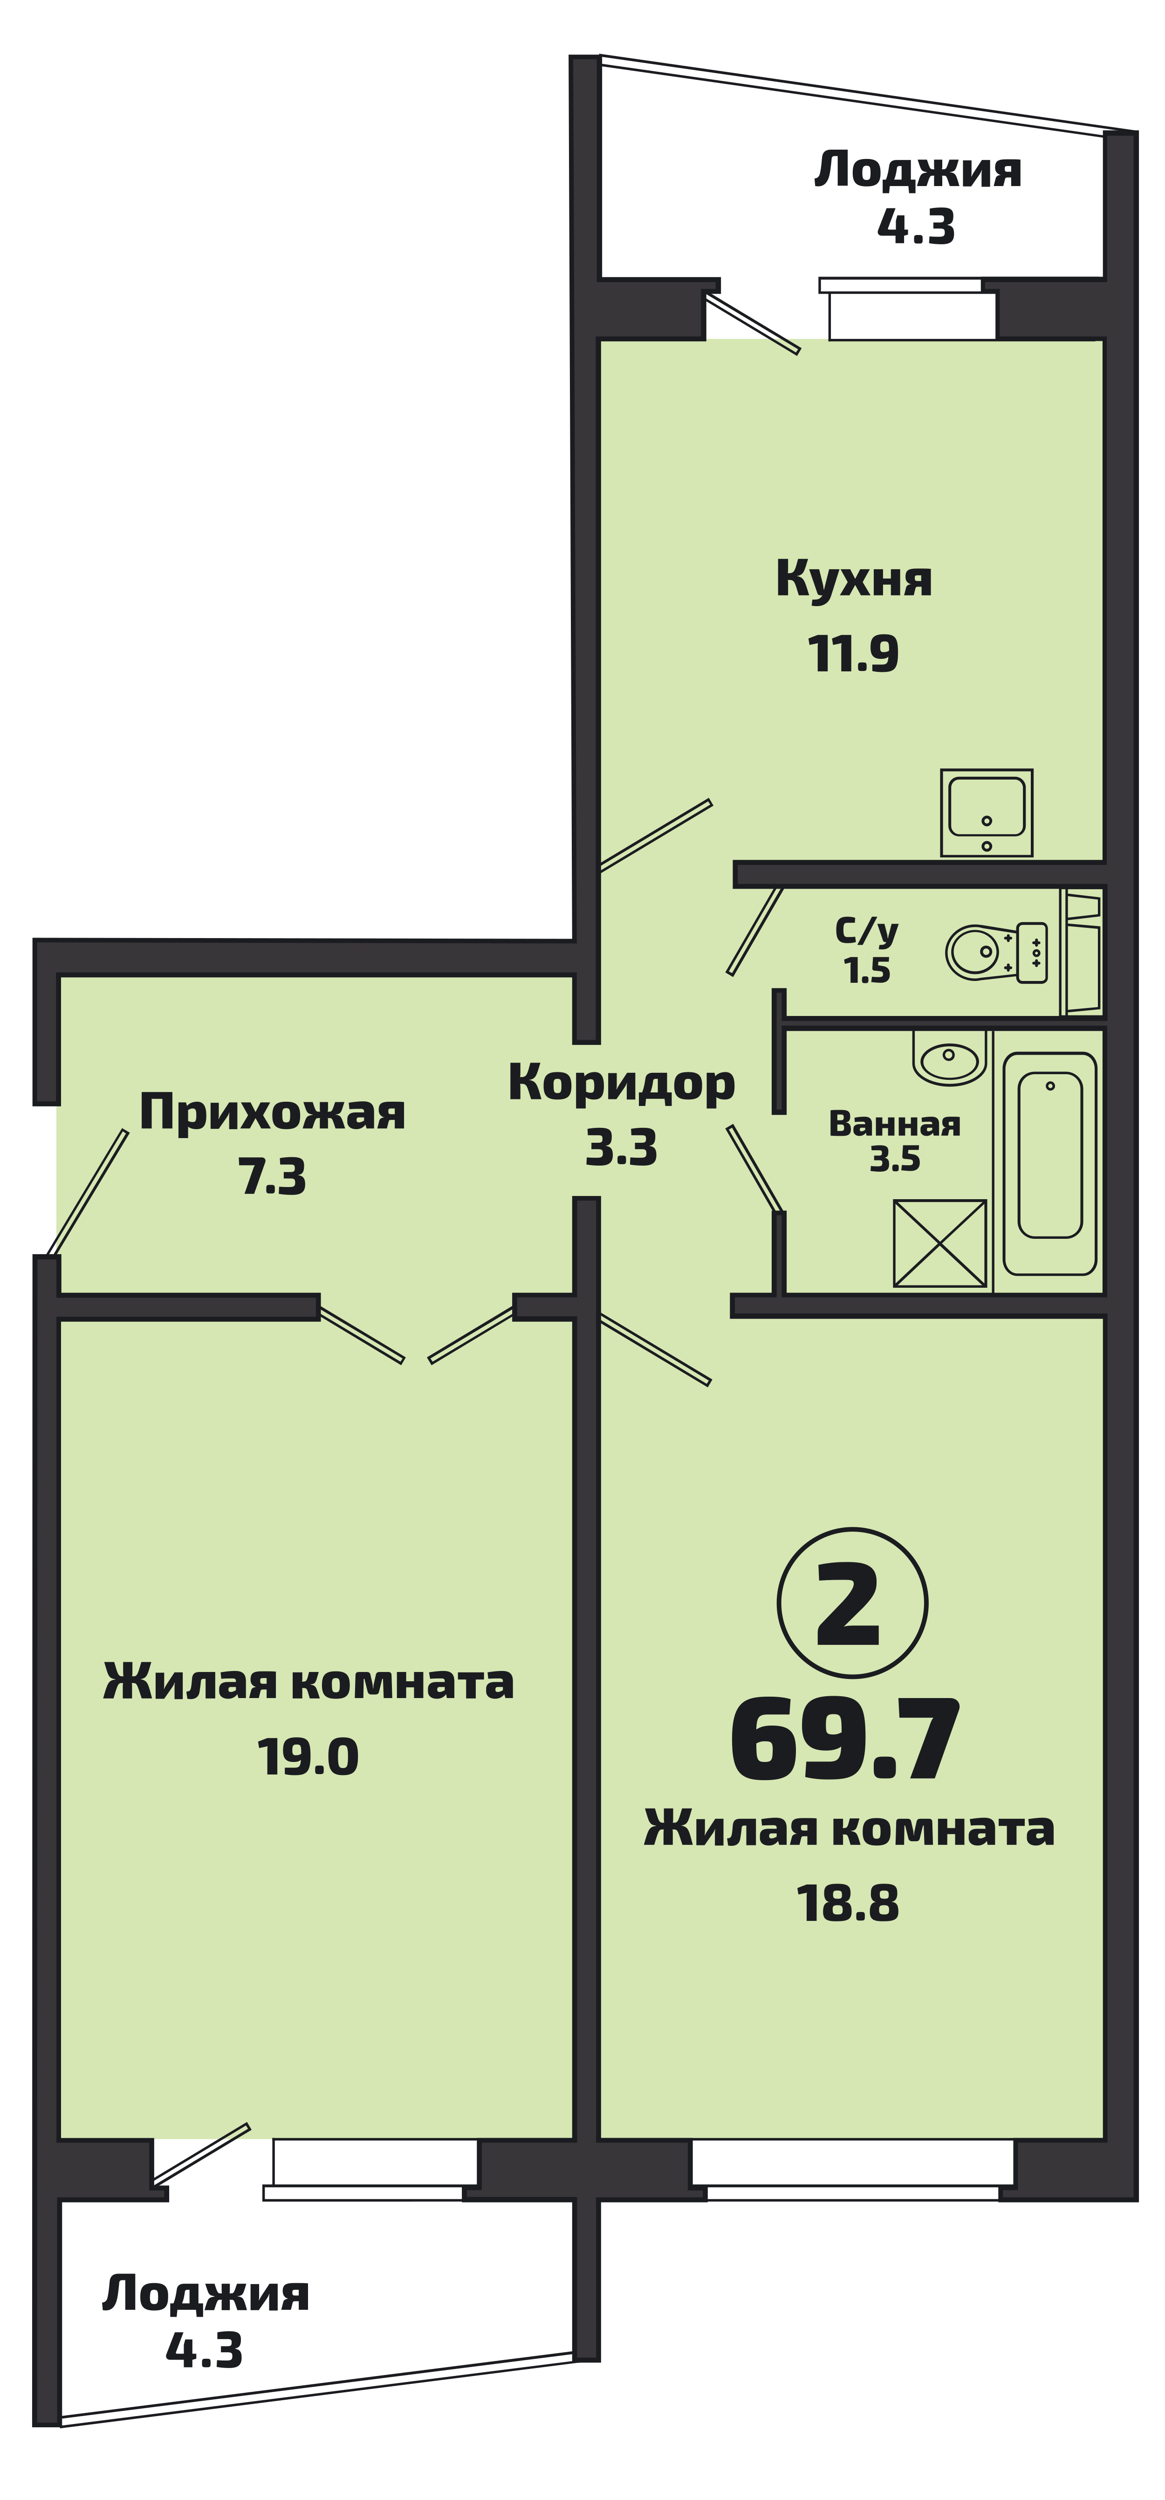
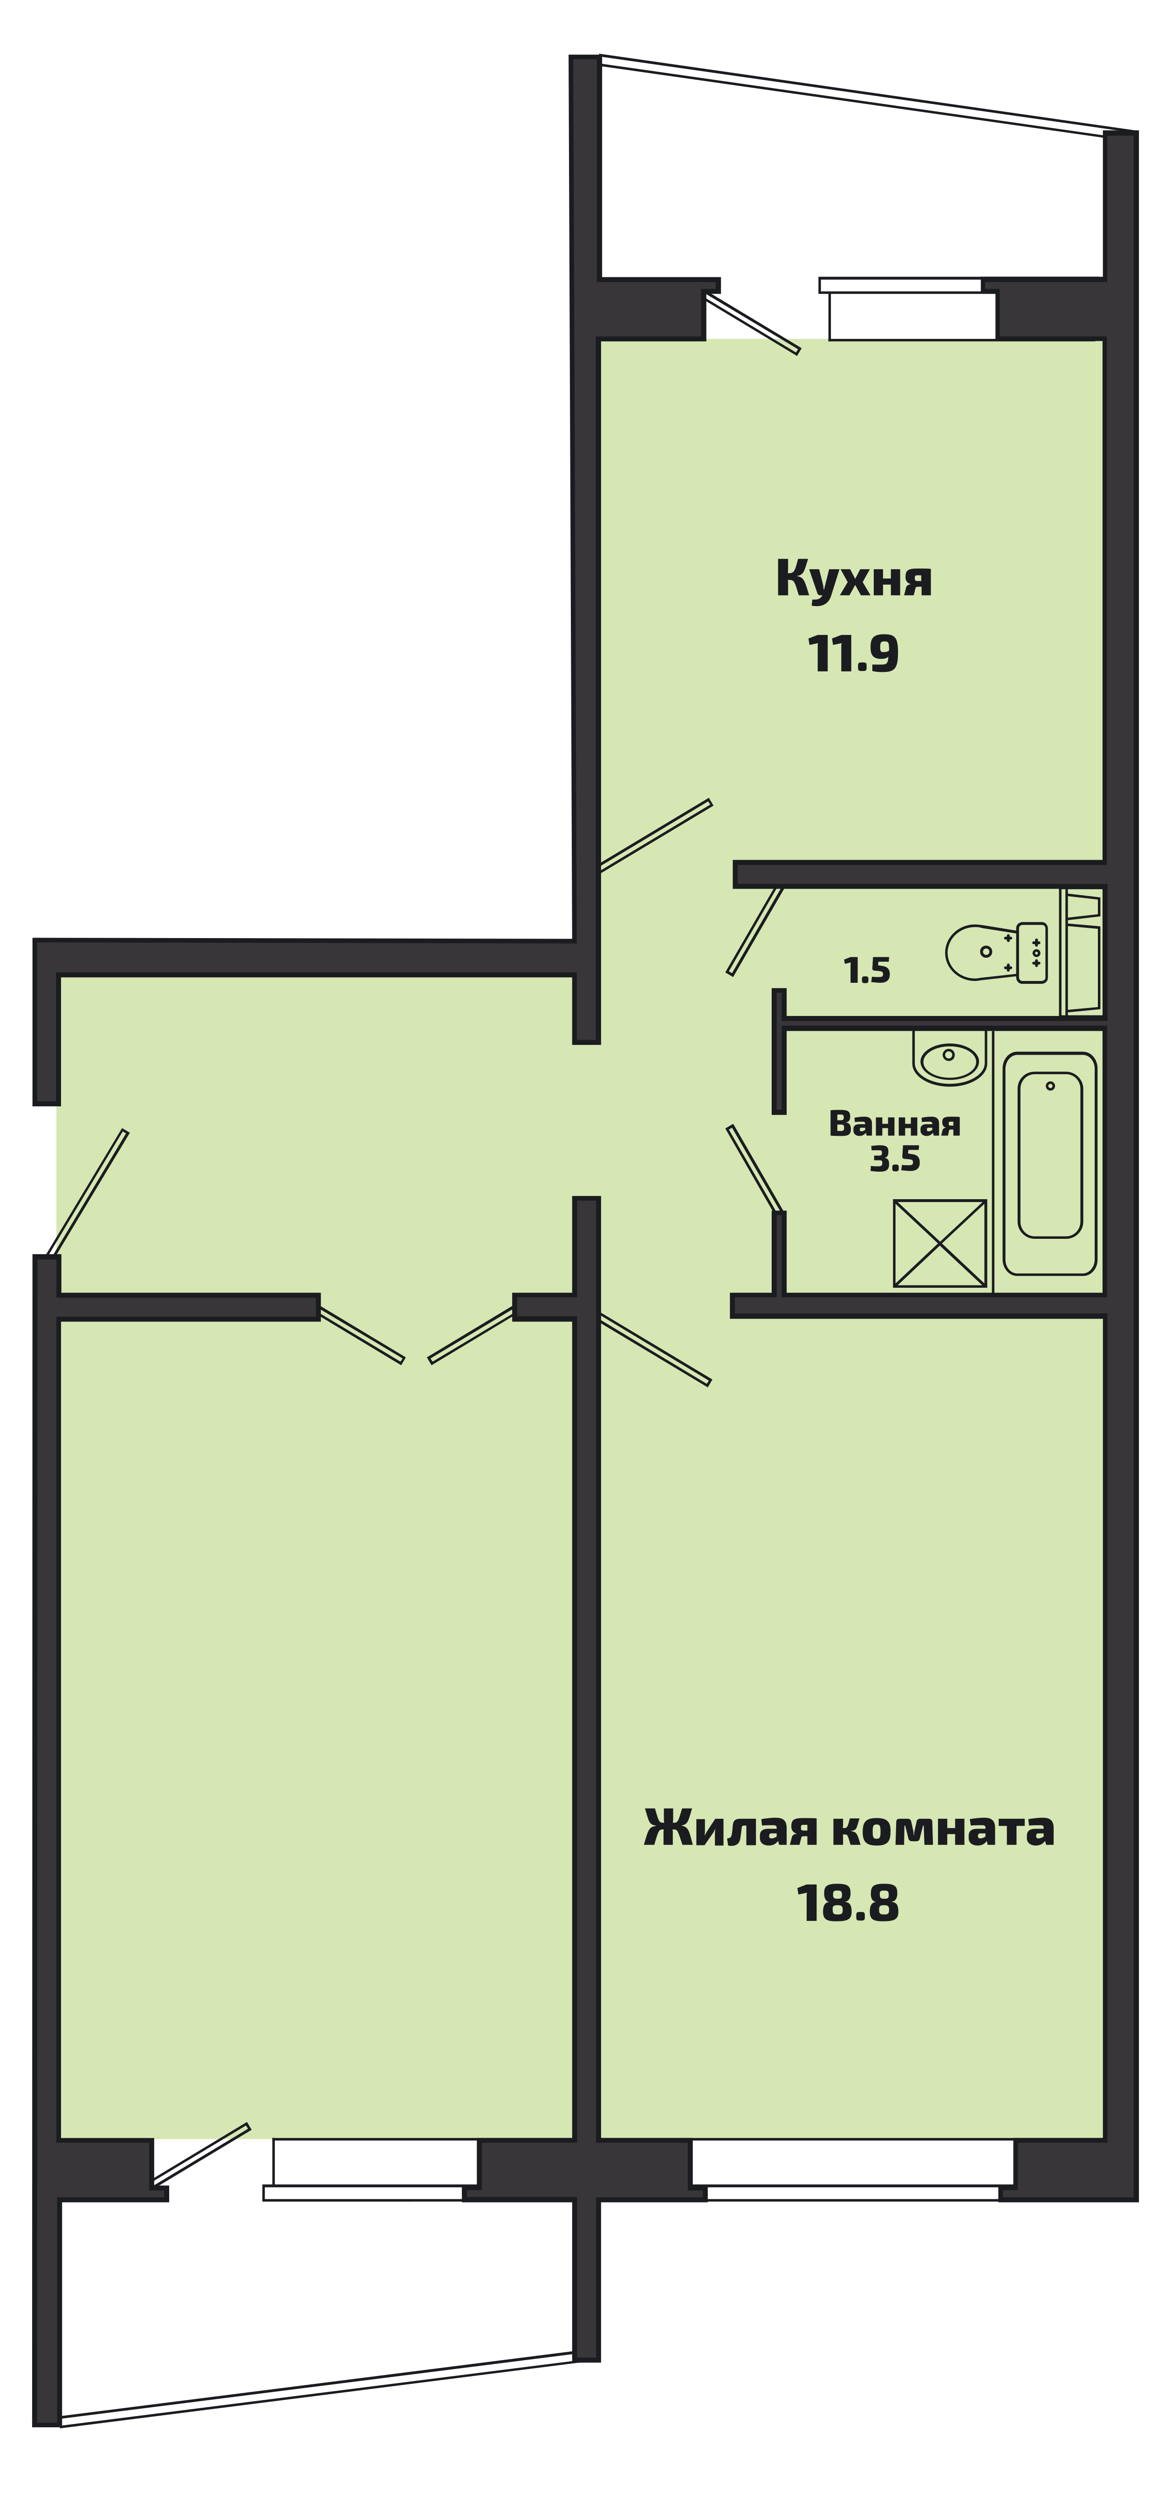
<svg xmlns="http://www.w3.org/2000/svg" xmlns:xlink="http://www.w3.org/1999/xlink" version="1.1" id="Слой_1" x="0" y="0" viewBox="0 0 326.4 700" style="enable-background:new 0 0 326.4 700" xml:space="preserve">
  <style>.st0{fill:#d6e7b3}.st1{fill:#1b1c20}.st2{clip-path:url(#SVGID_2_)}.st3{clip-path:url(#SVGID_4_)}.st5{clip-path:url(#SVGID_8_)}.st6{clip-path:url(#SVGID_10_)}.st8{clip-path:url(#SVGID_12_)}</style>
  <path class="st0" d="M11.9 358.5h164.9V599H11.9z" />
  <path class="st0" d="M310.5 363.3V94.9H163.6v176.3H15.8v92.1z" />
  <path class="st0" d="M165.6 330.8h144.8V599H165.6z" />
  <path class="st1" d="m164.9 246.6-1.3-2.2 35-21 1.3 2.2-35 21zm-.3-1.9.6.9 33.8-20.3-.6-.9-33.8 20.3zm58.7-145-.3-.2-29.4-17.7 1.3-2.2.3.2 29.4 17.7-1.3 2.2zm-28.7-18.1L223 98.7l.6-.9-28.5-17.1-.5.9zm10.8 192-2.2-1.3 15.9-27.5 2.2 1.3-15.9 27.5zm-1.2-1.6.9.5 15.1-26.2-.9-.5-15.1 26.2zm13.5 69.2-.2-.3-14.3-24.9 2.2-1.3.2.3 14.3 24.8-2.2 1.4zm-13.5-24.9 13.8 23.9.9-.5-13.8-23.9-.9.5zm-5.9 72.2-32.7-19.6 1.3-2.2 32.7 19.6-1.3 2.2zm-31.7-19.9 31.4 18.9.6-.9-31.4-18.9-.6.9zM39.6 615l-1.3-2.2 30.9-18.6 1.3 2.2L39.6 615zm-.3-2 .6.9 29.6-17.8-.6-.9L39.3 613zM13.1 355.9l-2.2-1.3.2-.3 23.1-38.4 2.2 1.3-.2.3-23.1 38.4zm-1.2-1.6.9.6 22.5-37.5-.9-.6-22.5 37.5zm100.5 28-26.9-16.2 1.3-2.2.3.2 26.6 16-1.3 2.2zm-25.9-16.4 25.7 15.4.6-.9L87 365l-.5.9zm34.4 16.4-1.3-2.2 26.9-16.2 1.3 2.2-26.9 16.2zm-.3-1.9.6.9 25.7-15.4-.6-.9-25.7 15.4zM307.9 82.3h-78.6v-4.8h78.6v4.8zm-77.9-.7h77.1v-3.3H230v3.3zm2.1 13.3h74.8v.7h-74.8z" />
  <path class="st1" d="M232.1 81.7h.7v13.9h-.7zm-80 534.8H73.5v-4.8h78.6v4.8zm-77.9-.7h77.1v-3.3H74.2v3.3zm215.2.7h-98.1v-4.8h98.1v4.8zm-97.3-.7h96.6v-3.3h-96.6v3.3zM76.3 598.7h84.8v.7H76.3zm91 0h143.2v.7H167.3z" />
  <path class="st1" d="M76.3 598.7h.7v13.7h-.7z" />
  <defs>
    <path id="SVGID_1_" d="M9 15h310.1v665H9z" />
  </defs>
  <clipPath id="SVGID_2_">
    <use xlink:href="#SVGID_1_" style="overflow:visible" />
  </clipPath>
  <g class="st2">
    <path class="st1" d="m16.8 680-.5-3.4h.4l150.1-19 .5 3.4h-.4L16.8 680zm.3-2.7.3 1.9 149-18.8-.3-1.9-149 18.8z" />
  </g>
  <g class="st2">
    <path class="st1" d="m317.5 39.8-.4-.1-149.7-21.3.5-3.4.4.1L318 36.5l-.5 3.3zm-149.3-22L316.9 39l.3-1.9-148.7-21.2-.3 1.9z" />
  </g>
  <path class="st1" d="M310.5 285h-13.8v-36.8h13.8V285zm-13.1-.7h12.3V249h-12.3v35.3z" />
  <path class="st1" d="M298.5 248.7h.7V285h-.7z" />
  <path class="st1" d="m298.9 257.7-.1-.7 8.8-1v-4.1l-8.8-1 .1-.7 9.4 1.1v5.3zm.1 25.8-.1-.7 8.7-.8v-21.9l-8.7-.8.1-.7 9.3.8v23.2z" />
  <defs>
    <path id="SVGID_3_" d="M9 15h310.1v665H9z" />
  </defs>
  <clipPath id="SVGID_4_">
    <use xlink:href="#SVGID_3_" style="overflow:visible" />
  </clipPath>
  <g class="st3">
    <path class="st1" d="M291.8 275.5h-5.3c-1.4 0-1.8-1.2-1.8-1.8V260c0-1.4 1.2-1.8 1.8-1.8h5.3c1.4 0 1.8 1.2 1.8 1.8v13.7c0 1.4-1.2 1.8-1.8 1.8zm-5.3-16.5c-.2 0-1 .1-1 1v13.7c0 .2.1 1 1 1h5.3c.2 0 1.1-.1 1.1-1V260c0-.2-.1-1-1-1h-5.4z" />
  </g>
  <g class="st3">
-     <path class="st1" d="M273.2 272.8c-3.7 0-6.7-2.8-6.7-6.2 0-3.4 3-6.2 6.7-6.2s6.7 2.8 6.7 6.2c0 3.4-3 6.2-6.7 6.2zm0-11.8c-3.3 0-6 2.5-6 5.5s2.7 5.5 6 5.5 6-2.5 6-5.5c-.1-3-2.7-5.5-6-5.5z" />
-   </g>
+     </g>
  <g class="st3">
    <path class="st1" d="M273.2 274.7c-4.6 0-8.4-3.5-8.4-7.9 0-4.8 4.6-8.7 9.9-7.8h.2l10.5 1.7v12.6l-10.6 1.2c-.5.1-1.1.2-1.6.2zm0-15.1c-4.2 0-7.7 3.2-7.7 7.2s3.4 7.2 7.7 7.2c.5 0 1-.1 1.6-.2l10-1.1v-11.3l-9.5-1.5-.4-.1c-.7-.2-1.2-.2-1.7-.2z" />
  </g>
  <g class="st3">
    <path class="st1" d="M290.4 268c-.6 0-1.1-.5-1.1-1.1s.5-1.1 1.1-1.1 1.1.5 1.1 1.1-.5 1.1-1.1 1.1zm0-1.5c-.2 0-.4.2-.4.4s.2.4.4.4.4-.2.4-.4-.2-.4-.4-.4z" />
  </g>
  <g class="st3">
    <path class="st1" d="M276.3 268.2c-.9 0-1.7-.7-1.7-1.7s.7-1.7 1.7-1.7c.9 0 1.7.7 1.7 1.7s-.8 1.7-1.7 1.7zm0-2.6c-.5 0-.9.4-.9.9s.4.9.9.9.9-.4.9-.9-.4-.9-.9-.9z" />
  </g>
  <path class="st1" d="M291.1 270.1h-1.5c-.2 0-.4-.2-.4-.4s.2-.4.4-.4h1.5c.2 0 .4.2.4.4s-.1.4-.4.4z" />
  <path class="st1" d="M290.4 270.8c-.2 0-.4-.2-.4-.4V269c0-.2.2-.4.4-.4s.4.2.4.4v1.5c0 .1-.2.3-.4.3zm.7-6.4h-1.5c-.2 0-.4-.2-.4-.4s.2-.4.4-.4h1.5c.2 0 .4.2.4.4s-.1.4-.4.4z" />
  <path class="st1" d="M290.4 265.1c-.2 0-.4-.2-.4-.4v-1.5c0-.2.2-.4.4-.4s.4.2.4.4v1.5c0 .2-.2.4-.4.4zm-7.2-2h-1.5c-.2 0-.4-.2-.4-.4s.2-.4.4-.4h1.5c.2 0 .4.2.4.4s-.2.4-.4.4z" />
  <path class="st1" d="M282.5 263.8c-.2 0-.4-.2-.4-.4V262c0-.2.2-.4.4-.4s.4.2.4.4v1.5c-.1.2-.2.3-.4.3zm.7 7.6h-1.5c-.2 0-.4-.2-.4-.4s.2-.4.4-.4h1.5c.2 0 .4.2.4.4s-.2.4-.4.4z" />
  <path class="st1" d="M282.5 272.1c-.2 0-.4-.2-.4-.4v-1.5c0-.2.2-.4.4-.4s.4.2.4.4v1.5c-.1.2-.2.4-.4.4z" />
  <defs>
    <path id="SVGID_5_" d="M9 15h310.1v665H9z" />
  </defs>
  <clipPath id="SVGID_6_">
    <use xlink:href="#SVGID_5_" style="overflow:visible" />
  </clipPath>
  <path class="st1" d="M266.1 304.3c-5.8 0-10.5-2.9-10.5-6.5v-9.9h21v9.9c0 3.6-4.7 6.5-10.5 6.5zm-9.8-15.7v9.1c0 3.2 4.4 5.8 9.8 5.8s9.8-2.6 9.8-5.8v-9.2h-19.6zm9.8 13.8c-4.5 0-8.2-2.3-8.2-5.1s3.7-5.1 8.2-5.1c4.5 0 8.2 2.3 8.2 5.1-.1 2.9-3.7 5.1-8.2 5.1zm0-9.4c-4.1 0-7.4 2-7.4 4.4 0 2.4 3.3 4.4 7.4 4.4 4.1 0 7.4-2 7.4-4.4 0-2.5-3.3-4.4-7.4-4.4zm-.3 4.1c-.9 0-1.7-.8-1.7-1.7 0-.9.8-1.7 1.7-1.7 1 0 1.7.8 1.7 1.7 0 1-.7 1.7-1.7 1.7zm0-2.7c-.5 0-1 .4-1 1 0 .5.4 1 1 1 .5 0 1-.4 1-1 0-.5-.4-1-1-1z" style="clip-path:url(#SVGID_6_)" />
  <path class="st1" d="M277.9 288.7h.7v74.2h-.7zm31.7 0h.7v74.6h-.7z" />
  <defs>
    <path id="SVGID_7_" d="M9 15h310.1v665H9z" />
  </defs>
  <clipPath id="SVGID_8_">
    <use xlink:href="#SVGID_7_" style="overflow:visible" />
  </clipPath>
  <g class="st5">
    <path class="st1" d="M303.5 357.3H285c-2.3 0-4.1-2.1-4.1-4.7v-53.4c0-2.6 1.8-4.7 4.1-4.7h18.4c2.3 0 4.1 2.1 4.1 4.7v53.4c.1 2.6-1.8 4.7-4 4.7zM285 295.4c-1.8 0-3.3 1.8-3.3 3.9v53.4c0 2.2 1.5 3.9 3.3 3.9h18.4c1.8 0 3.3-1.8 3.3-3.9v-53.4c0-2.2-1.5-3.9-3.3-3.9H285zm13.7 51.5h-8.8c-2.6 0-4.8-2.2-4.8-4.8v-37.2c0-2.7 2.1-4.8 4.8-4.8h8.8c2.6 0 4.8 2.2 4.8 4.8v37.2c0 2.7-2.2 4.8-4.8 4.8zm-8.8-46.1c-2.2 0-4 1.8-4 4.1v37.2c0 2.3 1.8 4.1 4 4.1h8.8c2.2 0 4-1.8 4-4.1v-37.2c0-2.3-1.8-4.1-4-4.1h-8.8z" />
  </g>
  <g class="st5">
    <path class="st1" d="M294.3 305.4c-.7 0-1.3-.6-1.3-1.3 0-.7.6-1.3 1.3-1.3.7 0 1.3.6 1.3 1.3 0 .7-.6 1.3-1.3 1.3zm0-1.9c-.3 0-.6.3-.6.6s.3.6.6.6.6-.3.6-.6c-.1-.4-.3-.6-.6-.6z" />
  </g>
  <path class="st1" d="M276.6 360.6h-26.4v-24.8h26.4v24.8zm-25.1-.7h23.7l-11.9-11.1-11.8 11.1zm12.4-11.7 11.9 11.2v-22.3l-11.9 11.1zm-13-11.1v22.3l11.9-11.2-11.9-11.1zm.6-.5 11.9 11.1 11.9-11.1h-23.8z" />
  <defs>
-     <path id="SVGID_9_" d="M9 15h310.1v665H9z" />
-   </defs>
+     </defs>
  <clipPath id="SVGID_10_">
    <use xlink:href="#SVGID_9_" style="overflow:visible" />
  </clipPath>
  <g class="st6">
    <path class="st1" d="M289.6 240.1h-26.2v-24.9h26.2v24.9zm-25.4-.7h24.6V216h-24.6v23.4zm12.3-.9c-.8 0-1.5-.7-1.5-1.5s.7-1.5 1.5-1.5 1.5.7 1.5 1.5c-.1.9-.7 1.5-1.5 1.5zm0-2.2c-.4 0-.7.3-.7.7 0 .4.3.7.7.7.4 0 .7-.3.7-.7 0-.3-.3-.7-.7-.7zm7.9-2.1h-15.7c-1.7 0-3-1.4-3-3v-10.7c0-1.7 1.3-3 3-3h15.7c1.7 0 3 1.4 3 3v10.7c0 1.7-1.3 3-3 3zm-15.7-15.9c-1.2 0-2.2 1-2.2 2.3v10.7c0 1.2 1 2.3 2.2 2.3h15.7c1.2 0 2.2-1 2.2-2.3v-10.7c0-1.2-1-2.3-2.2-2.3h-15.7zm7.8 13.1c-.8 0-1.5-.7-1.5-1.5s.7-1.5 1.5-1.5 1.5.7 1.5 1.5c-.1.8-.7 1.5-1.5 1.5zm0-2.2c-.4 0-.7.3-.7.7 0 .4.3.7.7.7.4 0 .7-.3.7-.7 0-.4-.3-.7-.7-.7z" />
  </g>
  <g class="st6">
    <path class="st1" d="M96.1 488.7c1.1 0 1.4.5 1.4 3.2s-.3 3.2-1.4 3.2c-1.1 0-1.4-.5-1.4-3.2s.3-3.2 1.4-3.2m0-2.2c-3.1 0-4.1 1.3-4.1 5.3s1.1 5.3 4.1 5.3c3.1 0 4.2-1.3 4.2-5.3s-1.1-5.3-4.2-5.3m-6.9 7.9c-.7 0-.9.2-.9.9v.6c0 .7.2.9.9.9h.6c.7 0 .9-.2.9-.9v-.6c0-.7-.2-.9-.9-.9h-.6zm-7.3-4.2c0-1.2.1-1.7 1.2-1.7 1.2 0 1.3.4 1.3 2.6-.5.3-.8.4-1.3.4-.9.1-1.2-.2-1.2-1.3m-2.1 6.6c1.2.3 2.3.3 2.8.3 3.2 0 4.4-.8 4.4-5.4 0-4.1-.7-5.2-3.9-5.2-3 0-3.8 1.1-3.8 3.7 0 1.9.6 3.2 2.9 3.2.9 0 1.5-.1 2.1-.6-.1 1.7-.4 2.2-1.8 2.2h-2.7v1.8zm-2.1.1v-10.2h-2.8l-2.6 1 .3 1.8 2.4-.5c-.1.4-.1.8-.1 1.2v6.7h2.8z" />
  </g>
  <g class="st6">
    <path class="st1" d="M138.8 473c0-.3.2-.6.6-.6h1.5v.9c-.5.3-1 .5-1.4.5-.5 0-.7-.2-.7-.6v-.2zm-2-2.9c1.2-.1 2.4-.1 3.1-.1.8 0 1 .2 1 .8v.2h-2.4c-1.5 0-2.3.7-2.3 1.9v.7c0 1.4 1.1 2.1 2.5 2.1 1.3 0 2.1-.6 2.6-1.3l.3 1.1h2.1v-4.7c0-2.2-1.1-2.9-3.1-2.9-1.1 0-2.9.2-4 .4l.2 1.8zm-1.2.2v-2h-7.3v2h2.3v5.3h2.7v-5.3h2.3zm-13.1 2.7c0-.3.2-.6.6-.6h1.5v.9c-.5.3-1 .5-1.4.5-.5 0-.7-.2-.7-.6v-.2zm-2-2.9c1.2-.1 2.4-.1 3.1-.1.8 0 1 .2 1 .8v.2h-2.4c-1.5 0-2.3.7-2.3 1.9v.7c0 1.4 1.1 2.1 2.5 2.1 1.3 0 2.1-.6 2.6-1.3l.2 1.1h2.1v-4.7c0-2.2-1.1-2.9-3.1-2.9-1.1 0-2.9.2-4 .4l.3 1.8zm-1.8-1.9H116v2.6h-2.2v-2.6h-2.6v7.3h2.6v-3h2.2v3h2.6v-7.3zm-12.4 0c-.6 0-.9.3-1 .8l-.6 2.7c-.1.4-.1.7-.1 1.1h-.1c0-.4-.1-.7-.1-1.1l-.6-2.7c-.1-.5-.4-.8-1-.8h-2.3c-.6 0-.9.3-.9.9l-.2 6.4h2.4l.1-5.4h.2l.9 3.6c.1.5.5.8 1 .8h1.2c.6 0 .9-.3 1-.8l.9-3.6h.2l.2 5.4h2.4l-.2-6.4c0-.6-.3-.9-.9-.9h-2.5zm-12.2 1.7c.9 0 1.1.4 1.1 2s-.2 2-1.1 2c-.9 0-1.1-.4-1.1-2-.1-1.6.2-2 1.1-2m0-1.9c-2.9 0-3.9 1-3.9 3.9 0 2.8 1.1 3.8 3.9 3.8 2.9 0 3.9-1 3.9-3.8s-1-3.9-3.9-3.9m-7.3 3.7c1.7-.2 1.6-.4 2.5-3.5h-2.7c-.6 2.4-.7 2.7-1.7 2.7h-.3c.1-.3.1-.6.1-.9v-1.7H82v7.3h2.7v-2.3c0-.2 0-.4-.1-.6h.6c.8 0 .8.2 1.6 2.9h2.8c-1.1-3.5-1.1-3.6-2.8-3.9zm-12.1-.2h-1c-.7 0-.8-.2-.8-.9 0-.5.1-.7.8-.7h1v1.6zm-2.9.9c-.4 0-1.2.2-1.4.8l-.6 2.3h2.7l.5-2c.1-.3.2-.4.7-.4h1v2.4h2.6v-7.4c-.9-.1-1.7-.1-3.7-.1-2.7 0-3.4.5-3.4 2.4 0 .9.4 1.7 1.6 2zm-7.8.6c0-.3.2-.6.6-.6h1.5v.9c-.5.3-1 .5-1.4.5-.5 0-.7-.2-.7-.6v-.2zm-2-2.9c1.2-.1 2.4-.1 3.1-.1.8 0 1 .2 1 .8v.2h-2.4c-1.5 0-2.3.7-2.3 1.9v.7c0 1.4 1.1 2.1 2.5 2.1 1.3 0 2.1-.6 2.6-1.3l.3 1.1h2.1v-4.7c0-2.2-1.1-2.9-3.1-2.9-1.1 0-2.9.2-4 .4l.2 1.8zm-1.8-1.9h-4.4c-1.3 0-1.9.6-2 1.9-.1 1.3-.2 2.4-.4 2.9-.2.6-.6.6-1.2.7l.3 2c1.6.3 3.1-.1 3.4-1.9.1-.7.3-1.9.4-3.1 0-.4.3-.6.7-.6h.6v5.5h2.7v-7.4zm-9 7.4v-7.3h-2.3l-2.3 3.5c-.2.3-.4.7-.6 1.1h-.1c.1-.4.1-.8.1-1.1v-3.4h-2.4v7.3H46l2.3-3.3c.2-.3.5-.8.6-1.2h.1c-.1.5-.1.9-.1 1.3v3.3h2.3zm-11.9-5.4c2-.3 2-1.2 3.1-4.8h-2.8c-.9 3-1.1 4-2.1 4H37c.1-.4.1-.9.1-1.3v-2.7h-2.6v2.7c0 .4 0 .8.1 1.3h-.5c-1 0-1.2-.9-2.1-4h-2.8c1.1 3.6 1.1 4.6 3.1 4.8v.1c-2 .3-2.2 1.1-3.4 5.3h2.9c1.1-3.7 1.3-4.3 2.2-4.3h.5c-.1.3-.1.7-.1.9v3.4H37v-3.4c0-.3 0-.6-.1-.9h.5c1 0 1.1.7 2.3 4.3h2.9c-1.1-4.2-1.2-5-3.3-5.4z" />
  </g>
  <g class="st6">
    <path class="st1" d="M176.9 317.9h2.8c1 0 1.3.1 1.3 1 0 .7-.1 1.1-1.2 1.1h-1.9v1.8h1.9c1.1 0 1.3.3 1.3 1.2 0 1-.4 1.2-1.7 1.2-.9 0-1.5 0-2.8-.1l-.1 2c1.1.2 2.4.3 3.7.3 2.7 0 3.7-.9 3.7-3 0-1.5-.5-2.3-1.9-2.5v-.1c1.3-.2 1.6-1.1 1.6-2.6 0-1.8-.9-2.4-3.4-2.4-1.1 0-2.3.1-3.4.3l.1 1.8zm-3 5.7c-.7 0-.9.2-.9.9v.6c0 .7.2.9.9.9h.6c.7 0 .9-.2.9-.9v-.6c0-.7-.2-.9-.9-.9h-.6zm-9.2-5.7h2.8c1 0 1.3.1 1.3 1 0 .7-.1 1.1-1.2 1.1h-1.9v1.8h1.9c1.1 0 1.3.3 1.3 1.2 0 1-.4 1.2-1.7 1.2-.9 0-1.5 0-2.8-.1l-.1 2c1.1.2 2.4.3 3.7.3 2.7 0 3.7-.9 3.7-3 0-1.5-.5-2.3-1.9-2.5v-.1c1.3-.2 1.6-1.1 1.6-2.6 0-1.8-.9-2.4-3.4-2.4-1.1 0-2.3.1-3.4.3l.1 1.8z" />
  </g>
  <g class="st6">
    <path class="st1" d="M200.7 302.7c.5-.3.8-.5 1.4-.5.7 0 1 .3 1 1.9 0 1.7-.3 1.9-1 1.9-.5 0-.9-.1-1.3-.3v-3zm-.5-2.3H198v10h2.7v-3.2c.6.5 1.5.7 2.3.7 1.8 0 2.8-.8 2.8-3.8 0-2.5-.7-3.9-2.6-3.9-1.2 0-2.3.5-2.8 1.2l-.2-1zm-7.4 1.7c.9 0 1.1.4 1.1 2s-.2 2-1.1 2c-.9 0-1.1-.4-1.1-2 0-1.7.2-2 1.1-2m0-1.9c-2.9 0-3.9 1-3.9 3.9 0 2.8 1.1 3.8 3.9 3.8 2.9 0 3.9-1 3.9-3.8.1-2.9-1-3.9-3.9-3.9m-8.4 5.7h-2.2c.4-.8.6-1.9.8-3.2 0-.4.3-.6.6-.6h.7v3.8zm3.7 0h-1.2v-5.5h-4c-1.3 0-2 .6-2.1 1.8-.2 1.3-.4 2.5-.9 3.7h-.9v3.8h1.8l.2-2h5.2l.2 2h1.8v-3.8zm-10.1 1.8v-7.3h-2.3l-2.3 3.5c-.2.3-.4.7-.6 1.1h-.1c.1-.4.1-.8.1-1.1v-3.4h-2.4v7.3h2.3l2.3-3.3c.2-.3.5-.8.6-1.2h.1c-.1.5-.1.9-.1 1.3v3.3h2.4zm-13.9-5c.5-.3.8-.5 1.4-.5.7 0 1 .3 1 1.9 0 1.7-.3 1.9-1 1.9-.5 0-.9-.1-1.3-.3v-3zm-.5-2.3h-2.2v10h2.7v-3.2c.6.5 1.5.7 2.3.7 1.8 0 2.8-.8 2.8-3.8 0-2.5-.7-3.9-2.6-3.9-1.2 0-2.3.5-2.8 1.2l-.2-1zm-7.4 1.7c.9 0 1.1.4 1.1 2s-.2 2-1.1 2c-.9 0-1.1-.4-1.1-2-.1-1.7.2-2 1.1-2m0-1.9c-2.9 0-3.9 1-3.9 3.9 0 2.8 1.1 3.8 3.9 3.8 2.9 0 3.9-1 3.9-3.8 0-2.9-1-3.9-3.9-3.9m-8 2.2c2-.3 2.1-1.2 3.2-4.8h-2.8c-.8 3-1 4-2.4 4h-.5c.1-.4.1-.9.1-1.3v-2.7H143v10.2h2.8v-3.4c0-.3 0-.6-.1-.9h.5c1.4 0 1.5.7 2.6 4.3h2.9c-1.2-4.2-1.4-5-3.5-5.4z" />
  </g>
  <g class="st6">
    <path class="st1" d="M78.5 326.1h2.8c1 0 1.3.1 1.3 1 0 .7-.1 1.1-1.2 1.1h-1.9v1.8h1.9c1.1 0 1.3.3 1.3 1.2 0 1-.4 1.2-1.7 1.2-.9 0-1.5 0-2.8-.1l-.1 2c1.1.2 2.4.3 3.7.3 2.7 0 3.7-.9 3.7-3 0-1.5-.5-2.3-1.9-2.5v-.1c1.3-.2 1.6-1.1 1.6-2.6 0-1.8-.9-2.4-3.4-2.4-1.1 0-2.3.1-3.4.3l.1 1.8zm-3 5.7c-.7 0-.9.2-.9.9v.6c0 .7.2.9.9.9h.6c.7 0 .9-.2.9-.9v-.6c0-.7-.2-.9-.9-.9h-.6zm-8.6-7.7.1 2.2h4.4c-.2.4-.4.7-.5 1.1l-2.4 6.9h2.7l3.1-8.8c.3-.8-.2-1.4-1-1.4h-6.4z" />
  </g>
  <g class="st6">
    <path class="st1" d="M110.6 312h-1c-.7 0-.8-.2-.8-.9 0-.5.1-.7.8-.7h1v1.6zm-2.9.9c-.4 0-1.2.2-1.4.8l-.6 2.3h2.7l.5-2c.1-.3.2-.4.7-.4h1v2.4h2.6v-7.4c-.9-.1-1.7-.1-3.7-.1-2.7 0-3.4.5-3.4 2.4 0 .8.4 1.7 1.6 2zm-7.8.6c0-.3.2-.6.6-.6h1.5v.9c-.5.3-1 .5-1.4.5-.5 0-.7-.2-.7-.6v-.2zm-2-2.9c1.2-.1 2.4-.1 3.1-.1.8 0 1 .2 1 .8v.2h-2.4c-1.5 0-2.3.7-2.3 1.9v.7c0 1.4 1.1 2.1 2.5 2.1 1.3 0 2.1-.6 2.6-1.3l.3 1.1h2.1v-4.7c0-2.2-1.1-2.9-3.1-2.9-1.1 0-2.9.2-4 .4l.2 1.8zm-4 1.5c1.7-.2 1.6-.4 2.6-3.5h-2.6c-.8 2.4-.9 2.7-1.6 2.7h-.5c.1-.3.1-.6.1-.9v-1.8h-2.3v1.8c0 .3 0 .6.1.9h-.5c-.7 0-.8-.3-1.6-2.7H85c1 3 .9 3.2 2.6 3.5v.1c-1.8.3-1.8.4-2.8 3.8h2.7c.9-2.8 1-2.9 1.6-2.9h.6c-.1.2-.1.4-.1.6v2.3h2.3v-2.3c0-.2 0-.4-.1-.6h.6c.7 0 .7.2 1.6 2.9h2.7c-1.1-3.4-1.1-3.6-2.8-3.9zm-13.7-1.8c.9 0 1.1.4 1.1 2s-.2 2-1.1 2c-.9 0-1.1-.4-1.1-2-.1-1.6.2-2 1.1-2m0-1.8c-2.9 0-3.9 1-3.9 3.9 0 2.8 1.1 3.8 3.9 3.8 2.9 0 3.9-1 3.9-3.8 0-2.9-1.1-3.9-3.9-3.9m-7 7.5h2.7l-2.2-3.7 2-3.6H73l-1.4 2.7-1.4-2.7h-2.7l2 3.6-2.2 3.7H70l1.6-2.9 1.6 2.9zm-6.7 0v-7.3h-2.3l-2.3 3.5c-.2.3-.4.7-.6 1.1h-.1c.1-.4.1-.8.1-1.1v-3.4H59v7.3h2.3l2.3-3.3c.2-.3.5-.8.6-1.2h.1c-.1.5-.1.9-.1 1.3v3.3h2.3zm-13.9-5.1c.5-.3.8-.5 1.4-.5.7 0 1 .3 1 1.9 0 1.7-.3 1.9-1 1.9-.5 0-.9-.1-1.3-.3v-3zm-.5-2.2H50v10h2.7v-3.2c.6.5 1.5.7 2.3.7 1.8 0 2.8-.8 2.8-3.8 0-2.5-.7-3.9-2.6-3.9-1.2 0-2.3.5-2.8 1.2l-.3-1zm-3.9-2.9h-8.5V316h2.8v-8.3h3v8.3h2.8v-10.2z" />
  </g>
  <g class="st6">
    <path class="st1" d="M238.9 470.2c-11.7 0-21.3-9.6-21.3-21.3s9.6-21.3 21.3-21.3c11.7 0 21.3 9.6 21.3 21.3s-9.6 21.3-21.3 21.3zm0-41.3c-11 0-20 9-20 20s9 20 20 20 20-9 20-20-9-20-20-20z" />
  </g>
  <g class="st6">
    <path class="st1" d="M229.5 442.6c3.2-.2 4.8-.2 7.2-.2 1.8 0 2.5.1 2.5 1.1 0 1.3-1.5 3.4-4.1 6l-5.1 5.3c-.7.7-.9 1.5-.9 2.5v3.3h17.1v-5.4h-6.6c-1.1 0-2.2 0-3.2.3l5.6-5.5c3-3.2 3.6-4.6 3.6-7.1 0-4.5-3.2-5.5-8.1-5.5-2.5 0-4.8.1-8.2.8l.2 4.4z" />
  </g>
  <g class="st6">
    <path class="st1" d="m251.7 475.4.3 5.6h9.5c-.6.8-.9 1.7-1.2 2.6L255 498h6.9l6.8-19.2c.6-1.8-.6-3.3-2.5-3.3h-14.5zm-4.5 16.5c-1.8 0-2.4.6-2.4 2.4v1.3c0 1.8.6 2.4 2.4 2.4h1.5c1.8 0 2.3-.6 2.3-2.4v-1.3c0-1.8-.6-2.4-2.3-2.4h-1.5zm-15.8-8.6c0-2.5.1-3.3 2.1-3.3 2.1 0 2.3.6 2.3 5.1-.8.4-1.4.6-2.3.6-1.8 0-2.1-.4-2.1-2.4m-5.8 14.3c2.8.7 5.4.7 6.7.7 7.4 0 10.2-1.6 10.2-11.9 0-9.3-1.7-11.5-9-11.5-7 0-8.8 2.4-8.8 8.4 0 4.1 1.5 6.9 6.6 6.9 1.9 0 3.2-.3 4.4-1.1-.2 3.2-.8 4.2-3.4 4.2h-6.4l-.3 4.3zm-11.3-4.2c-2.1 0-2.4-.6-2.4-5.2.8-.4 1.4-.6 2.3-.6 1.9 0 2.3.3 2.3 2.4-.1 2.6-.1 3.4-2.2 3.4m6.9-13.4.3-4.2c-2.4-.7-4.9-.7-6.2-.7-6.8 0-10.2 1.6-10.2 11.9 0 9.3 2.3 11.5 9.1 11.5 7.2 0 8.8-2.4 8.8-8.4 0-4.8-1.5-6.9-6.7-6.9-1.9 0-3.2.3-4.4 1.1.1-3.6.8-4.2 3.4-4.2h5.9z" />
  </g>
  <g class="st6">
    <path class="st1" d="M83.7 642.8h-1c-.7 0-.8-.2-.8-.9 0-.5.1-.7.8-.7h1v1.6zm-2.9.9c-.4 0-1.2.2-1.4.8l-.6 2.3h2.7l.5-2c.1-.3.2-.4.7-.4h1v2.4h2.6v-7.4c-.9-.1-1.7-.1-3.7-.1-2.7 0-3.4.5-3.4 2.4.1.9.4 1.7 1.6 2zm-3 3.1v-7.3h-2.3l-2.3 3.5c-.2.3-.4.7-.6 1.1h-.1c.1-.4.1-.8.1-1.1v-3.4h-2.4v7.3h2.3l2.3-3.3c.2-.3.5-.8.6-1.2h.1c-.1.5-.1.9-.1 1.3v3.3h2.4zM66.4 643c1.7-.2 1.7-.4 2.6-3.5h-2.6c-.8 2.4-.9 2.7-1.6 2.7h-.5c.1-.3.1-.6.1-.9v-1.8h-2.3v1.8c0 .3 0 .6.1.9h-.5c-.7 0-.8-.3-1.6-2.7h-2.6c1 3 .9 3.2 2.6 3.5v.1c-1.8.3-1.8.4-2.8 3.8H60c.9-2.8 1-2.9 1.6-2.9h.6c-.1.2-.1.4-.1.6v2.3h2.3v-2.3c0-.2 0-.4-.1-.6h.6c.7 0 .7.2 1.6 2.9h2.7c-1-3.5-1-3.6-2.8-3.9zm-13.3 2H51c.4-.8.6-1.9.8-3.2 0-.4.3-.6.6-.6h.7v3.8zm3.7 0h-1.2v-5.5h-4c-1.3 0-2 .6-2.1 1.8-.2 1.3-.4 2.5-.9 3.7h-.9v3.8h1.8l.2-2h5.2l.2 2h1.8V645zm-13.6-3.8c.9 0 1.1.4 1.1 2s-.2 2-1.1 2c-.9 0-1.2-.4-1.2-2 .1-1.7.3-2 1.2-2m0-1.9c-2.9 0-3.9 1-3.9 3.9 0 2.8 1.1 3.8 3.9 3.8 2.9 0 3.9-1 3.9-3.8.1-2.9-1-3.9-3.9-3.9m-5.4-2.6h-4.6c-1.6 0-2.4.8-2.5 2.4-.2 2.3-.4 3.8-.7 4.7-.3.7-.8.9-1.4 1l.2 2.1c1.8.3 3.1-.3 3.8-2.4.4-1.2.6-3.1.8-5.2 0-.5.3-.8.8-.8h.9v8.3h2.8v-10.1z" />
  </g>
  <g class="st6">
    <path class="st1" d="M60.9 655h2.7c1 0 1.3.1 1.3.9 0 .7-.1 1.1-1.1 1.1h-1.9v1.7h1.9c1.1 0 1.3.3 1.3 1.1 0 1-.4 1.2-1.6 1.2-.9 0-1.5 0-2.7-.1l-.1 1.9c1.1.2 2.3.3 3.5.3 2.6 0 3.5-.9 3.5-2.9 0-1.5-.4-2.2-1.8-2.5v-.1c1.3-.2 1.6-1.1 1.6-2.5 0-1.7-.9-2.3-3.3-2.3-1.1 0-2.2.1-3.3.3v1.9zm-3.4 5.5c-.7 0-.9.2-.9.9v.6c0 .7.2.9.9.9h.6c.7 0 .9-.2.9-.9v-.6c0-.7-.2-.9-.9-.9h-.6zm-2.4-1.4h-1.2v-4h-2l-.4 1.5v2.5h-1.9c-.2 0-.4-.1-.3-.4l2.1-5.6H49l-2.4 6.2c-.3.8.2 1.5 1 1.5h3.9v2.1h2.4v-2.1l1.1-.3v-1.4z" />
  </g>
  <g class="st6">
    <path class="st1" d="M283.3 48.1h-1c-.7 0-.8-.2-.8-.9 0-.5.1-.7.8-.7h1v1.6zm-2.9.9c-.4 0-1.2.2-1.4.8l-.6 2.3h2.7l.5-2c.1-.3.2-.4.7-.4h1v2.4h2.6v-7.4c-.9-.1-1.7-.1-3.7-.1-2.7 0-3.4.5-3.4 2.4 0 .8.4 1.7 1.6 2zm-3 3.1v-7.3h-2.3l-2.3 3.5c-.2.3-.4.7-.6 1.1h-.1c.1-.4.1-.8.1-1.1v-3.4h-2.4v7.3h2.3l2.3-3.3c.2-.3.5-.8.6-1.2h.1c-.1.5-.1.9-.1 1.3v3.3h2.4zM266 48.2c1.7-.2 1.7-.4 2.6-3.5H266c-.8 2.4-.9 2.7-1.6 2.7h-.5c.1-.3.1-.6.1-.9v-1.8h-2.3v1.8c0 .3 0 .6.1.9h-.5c-.7 0-.8-.3-1.6-2.7h-2.6c1 3 .9 3.2 2.6 3.5v.1c-1.8.3-1.8.4-2.8 3.8h2.7c.9-2.8 1-2.9 1.6-2.9h.6c-.1.2-.1.4-.1.6v2.3h2.3v-2.3c0-.2 0-.4-.1-.6h.6c.7 0 .7.2 1.6 2.9h2.7c-1-3.4-1-3.6-2.8-3.9zm-13.3 2.1h-2.2c.4-.8.6-1.9.8-3.2 0-.4.3-.6.6-.6h.7v3.8zm3.7 0h-1.2v-5.5h-4c-1.3 0-2 .6-2.1 1.8-.2 1.3-.4 2.5-.9 3.7h-.9v3.8h1.8l.2-2h5.2l.2 2h1.8v-3.8zm-13.6-3.9c.9 0 1.1.4 1.1 2s-.2 2-1.1 2c-.9 0-1.2-.4-1.2-2s.3-2 1.2-2m0-1.9c-2.9 0-3.9 1-3.9 3.9 0 2.8 1.1 3.8 3.9 3.8 2.9 0 3.9-1 3.9-3.8s-1-3.9-3.9-3.9m-5.4-2.6h-4.6c-1.6 0-2.4.8-2.5 2.4-.2 2.3-.4 3.8-.7 4.7-.3.7-.8.9-1.4 1l.2 2.1c1.8.3 3.1-.3 3.8-2.4.4-1.2.6-3.1.8-5.2 0-.5.3-.8.8-.8h.9V52h2.8V41.9z" />
  </g>
  <g class="st6">
    <path class="st1" d="M260.5 60.3h2.7c1 0 1.3.1 1.3.9 0 .7-.1 1.1-1.1 1.1h-1.9V64h1.9c1.1 0 1.3.3 1.3 1.1 0 1-.4 1.2-1.6 1.2-.9 0-1.5 0-2.7-.1l-.1 1.9c1.1.2 2.3.3 3.5.3 2.6 0 3.5-.9 3.5-2.9 0-1.5-.4-2.2-1.8-2.5v-.1c1.3-.2 1.6-1.1 1.6-2.5 0-1.7-.9-2.3-3.3-2.3-1.1 0-2.2.1-3.3.3v1.9zm-3.5 5.5c-.7 0-.9.2-.9.9v.6c0 .7.2.9.9.9h.6c.7 0 .9-.2.9-.9v-.6c0-.7-.2-.9-.9-.9h-.6zm-2.4-1.5h-1.2v-4h-2l-.4 1.5v2.5h-1.9c-.2 0-.4-.1-.3-.4l2.1-5.6h-2.5l-2.4 6.2c-.3.8.2 1.5 1 1.5h3.9v2.1h2.4V66l1.1-.3v-1.4z" />
  </g>
  <path d="M9.7 352v327h7v-63h30v-3.3h-4.2v-13.3h-26v-230h72.7v-6.7H16.5V352H9.7zM161 335.5v27.1h-16.8v6.7H161v230h-26.7v13.3H130v3.3h31v44.9h6.7V616h29.9v-3.3h-4.2v-13.3h-25.7V335.5H161zM309.6 37.3v41h-34.2v3.3h4.1v13.3h30.1v146.6H206v6.7h103.6v37h-89.8v-7.8H217v34.1h2.8V288h89.8v74.7h-89.8v-23H217v23h-11.7v5.9h104.3v230.8h-25.1v13.3h-4.2v3.3h38V37.3h-8.7zM160 16l1 247.6-151.3-.4v45.9h6.7V273H161v18.9h6.7v-197h29.5V81.5h4.1v-3.3H168V16h-8z" style="fill:#39363a" />
  <defs>
    <path id="SVGID_11_" d="M9 15h310.1v665H9z" />
  </defs>
  <clipPath id="SVGID_12_">
    <use xlink:href="#SVGID_11_" style="overflow:visible" />
  </clipPath>
  <g class="st8">
    <path class="st1" d="M17.4 679.7H9v-.7l.1-327.8h8.1V362h72.7v8.1H17.1v228.6h26.1V612h4.2v4.7h-30v63zm-7-1.3H16v-63.1h30v-1.9h-4.2V600h-26V368.7h72.7v-5.3H15.8v-10.7h-5.3l-.1 325.7zm158-16.8h-8.1v-44.9h-30.9V612h4.2v-13.3h26.7V370.1h-16.8V362h16.8v-27.1h8.1v263.8h25.7V612h4.2v4.7h-29.9v44.9zm-6.7-1.4h5.3v-44.9h29.9v-1.9h-4.2V600H167V336.2h-5.3v27.1h-16.8v5.3h16.8V600H135v13.3h-4.2v1.9h30.9v45zm157.4-43.5h-39.4V612h4.2v-13.3H309V369.3H204.5V362h11.7v-23h4.2v23h88.5v-73.3h-88.5v23.5h-4.2v-35.5h4.2v7.8h88.5v-35.6H205.3v-8.1h103.6V95.5h-30V82.2h-4.1v-4.7H309v-41h10.2v580.2zm-38.1-1.4h36.6V38h-7.4v41H276v1.9h4.1v13.3h30v148H206.7v5.3h103.6v38.4H219V278h-1.4v32.7h1.4v-23.5h91.2v76.1H219v-23h-1.4v23h-11.7v4.5h104.4V600h-25.1v13.3H281v2zM17.1 309.8h-8v-47.2h.7l150.5.3-1-247.6h9.4v62.3H202v4.7h-4.1v13.3h-29.5v197h-8.1v-18.9H17.1v36.1zm-6.7-1.4h5.3v-36.1h145.9v18.9h5.3v-197h29.5V80.9h4.1V79h-33.3V16.6h-6.6l1 247.6h-.7l-150.5-.3v44.5z" />
  </g>
  <g class="st8">
    <path class="st1" d="M290.3 514c0-.3.2-.6.6-.6h1.5v.9c-.5.3-1 .5-1.4.5-.5 0-.7-.2-.7-.6v-.2zm-2-2.8c1.2-.1 2.4-.1 3.1-.1.8 0 1 .2 1 .8v.2H290c-1.5 0-2.3.7-2.3 1.9v.7c0 1.4 1.1 2.1 2.5 2.1 1.3 0 2.1-.6 2.6-1.3l.3 1.1h2.1v-4.7c0-2.2-1.1-2.9-3.1-2.9-1.1 0-2.9.2-4 .4l.2 1.8zm-1.2.1v-2h-7.3v2h2.3v5.3h2.7v-5.3h2.3zM274 514c0-.3.2-.6.6-.6h1.5v.9c-.5.3-1 .5-1.4.5-.5 0-.7-.2-.7-.6v-.2zm-2-2.8c1.2-.1 2.4-.1 3.1-.1.8 0 1 .2 1 .8v.2h-2.4c-1.5 0-2.3.7-2.3 1.9v.7c0 1.4 1.1 2.1 2.5 2.1 1.3 0 2.1-.6 2.6-1.3l.2 1.1h2.1v-4.7c0-2.2-1.1-2.9-3.1-2.9-1.1 0-2.9.2-4 .4l.3 1.8zm-1.8-1.9h-2.6v2.6h-2.2v-2.6h-2.6v7.3h2.6v-3h2.2v3h2.6v-7.3zm-12.4 0c-.6 0-.9.3-1 .8l-.6 2.7c-.1.4-.1.7-.1 1.1h-.1c0-.4-.1-.7-.1-1.1l-.6-2.7c-.1-.5-.4-.8-1-.8H252c-.6 0-.9.3-.9.9l-.2 6.4h2.4l.1-5.4h.2l.9 3.6c.1.5.5.8 1 .8h1.2c.6 0 .9-.3 1-.8l.9-3.6h.2l.2 5.4h2.4l-.2-6.4c0-.6-.3-.9-.9-.9h-2.5zm-12.2 1.6c.9 0 1.1.4 1.1 2s-.2 2-1.1 2c-.9 0-1.1-.4-1.1-2s.2-2 1.1-2m0-1.8c-2.9 0-3.9 1-3.9 3.9 0 2.8 1.1 3.8 3.9 3.8 2.9 0 3.9-1 3.9-3.8.1-2.9-1-3.9-3.9-3.9m-7.3 3.6c1.7-.2 1.6-.4 2.5-3.5h-2.7c-.6 2.4-.7 2.7-1.7 2.7h-.3c.1-.3.1-.6.1-.9v-1.7h-2.7v7.3h2.7v-2.3c0-.2 0-.4-.1-.6h.6c.8 0 .8.2 1.6 2.9h2.8c-1-3.5-1.1-3.5-2.8-3.9zm-12.1-.1h-1c-.7 0-.8-.2-.8-.9 0-.5.1-.7.8-.7h1v1.6zm-2.9.9c-.4 0-1.2.2-1.4.8l-.6 2.3h2.7l.5-2c.1-.3.2-.4.7-.4h1v2.4h2.6v-7.4c-.9-.1-1.7-.1-3.7-.1-2.7 0-3.4.5-3.4 2.4 0 .8.4 1.7 1.6 2zm-7.8.5c0-.3.2-.6.6-.6h1.5v.9c-.5.3-1 .5-1.4.5-.5 0-.7-.2-.7-.6v-.2zm-2-2.8c1.2-.1 2.4-.1 3.1-.1.8 0 1 .2 1 .8v.2h-2.4c-1.5 0-2.3.7-2.3 1.9v.7c0 1.4 1.1 2.1 2.5 2.1 1.3 0 2.1-.6 2.6-1.3l.3 1.1h2.1v-4.7c0-2.2-1.1-2.9-3.1-2.9-1.1 0-2.9.2-4 .4l.2 1.8zm-1.8-1.9h-4.4c-1.3 0-1.9.6-2 1.9-.1 1.3-.2 2.4-.4 2.9-.2.6-.6.6-1.2.7l.3 2c1.6.3 3.1-.1 3.4-1.9.1-.7.3-1.9.4-3.1 0-.4.3-.6.7-.6h.6v5.5h2.7v-7.4zm-9 7.3v-7.3h-2.3l-2.3 3.5c-.2.3-.4.7-.6 1.1h-.1c.1-.4.1-.8.1-1.1v-3.4h-2.4v7.3h2.3l2.3-3.3c.2-.3.5-.8.6-1.2h.1c-.1.5-.1.9-.1 1.3v3.3h2.4zm-11.9-5.4c2-.3 2-1.2 3.1-4.8h-2.8c-.9 3-1.1 4-2.1 4h-.5c.1-.4.1-.9.1-1.3v-2.7H186v2.7c0 .4 0 .8.1 1.3h-.5c-1 0-1.2-.9-2.1-4h-2.8c1.1 3.6 1.1 4.6 3.1 4.8v.1c-2 .3-2.2 1.1-3.4 5.3h2.9c1.1-3.7 1.3-4.3 2.2-4.3h.5c-.1.3-.1.7-.1.9v3.4h2.6v-3.4c0-.3 0-.6-.1-.9h.5c1 0 1.1.7 2.3 4.3h2.9c-1.1-4.2-1.2-5-3.3-5.4z" />
  </g>
  <g class="st8">
    <path class="st1" d="M258.1 162.7h-1c-.7 0-.8-.2-.8-.9 0-.5.1-.7.8-.7h1v1.6zm-2.8.9c-.4 0-1.2.2-1.4.8l-.6 2.3h2.7l.5-2c.1-.3.2-.4.7-.4h1v2.4h2.6v-7.4c-.9-.1-1.7-.1-3.7-.1-2.7 0-3.4.5-3.4 2.4 0 .8.3 1.7 1.6 2zm-3.1-4.2h-2.6v2.6h-2.2v-2.6h-2.6v7.3h2.6v-3h2.2v3h2.6v-7.3zm-11 7.3h2.7l-2.2-3.7 2-3.6H241l-1.4 2.7-1.4-2.7h-2.7l2 3.6-2.2 3.7h2.7l1.6-2.9 1.6 2.9zm-6-7.3h-2.9l-1.1 4.4c-.1.3-.2.8-.3 1.3h-.1c-.1-.4-.1-.8-.2-1.3l-1.1-4.4h-2.8l2.3 6.7c.1.4.4.6.9.6h.5c-.2.4-.5.7-.8.9-.5.3-1.1.3-2 .3l-.2 1.7c1 .2 2.2.2 3-.1 1.1-.4 2-1.1 2.5-2.8l2.3-7.3zm-12 1.9c2-.3 2.1-1.2 3.2-4.8h-2.8c-.8 3-1 4-2.4 4h-.5c.1-.4.1-.9.1-1.3v-2.7H218v10.2h2.8v-3.4c0-.3 0-.6-.1-.9h.5c1.4 0 1.5.7 2.6 4.3h2.9c-1.3-4.2-1.4-5-3.5-5.4z" />
  </g>
  <g class="st8">
    <path class="st1" d="M246.6 181.3c0-1.2.1-1.7 1.2-1.7 1.2 0 1.3.4 1.3 2.6-.5.3-.8.4-1.3.4-1 .1-1.2-.2-1.2-1.3m-2.2 6.6c1.2.3 2.3.3 2.8.3 3.3 0 4.4-.8 4.4-5.4 0-4.1-.7-5.2-3.9-5.2-3 0-3.8 1.1-3.8 3.7 0 1.9.6 3.2 2.9 3.2.9 0 1.5-.1 2.1-.6-.1 1.7-.4 2.2-1.8 2.2h-2.7v1.8zm-3.1-2.4c-.7 0-.9.2-.9.9v.6c0 .7.2.9.9.9h.6c.7 0 .9-.2.9-.9v-.6c0-.7-.2-.9-.9-.9h-.6zm-2.8 2.5v-10.2h-2.8l-2.6 1 .3 1.8 2.4-.5c-.1.4-.1.8-.1 1.2v6.7h2.8zm-6.6 0v-10.2h-2.8l-2.6 1 .3 1.8 2.4-.5c-.1.4-.1.8-.1 1.2v6.7h2.8z" />
  </g>
  <g class="st8">
-     <path class="st1" d="M251.8 258.7h-2l-.8 3.1c-.1.2-.1.6-.2.9h-.1c0-.3-.1-.6-.1-.9l-.8-3.1h-2l1.6 4.7c.1.3.3.4.6.4h.3c-.1.3-.3.5-.5.6-.3.2-.8.2-1.4.2l-.2 1.2c.7.1 1.5.1 2.1-.1.8-.3 1.4-.8 1.8-2l1.7-5zm-10.1 5.9 4.1-7.9h-1.5l-4.1 7.9h1.5zm-2.1-2.3c-.7.1-1.2.1-2.2.1-.8 0-1.1-.4-1.1-2s.2-2 1.1-2h2.1l.1-1.4c-.7-.2-1.2-.3-2.2-.3-2.3 0-3.1 1-3.1 3.7s.8 3.7 3.1 3.7c1.1 0 1.7-.1 2.4-.3l-.2-1.5z" />
-   </g>
+     </g>
  <g class="st8">
    <path class="st1" d="m249 269.4.1-1.4h-4.5l-.2 3.2c0 .3.2.6.6.6l1.1.1c1 .1 1.3.2 1.3.9 0 .6-.2.8-1.2.8-.5 0-1.2 0-1.9-.1l-.2 1.5c.9.1 1.8.2 2.6.2 2 0 2.6-1.1 2.6-2.3 0-1.2-.4-2.2-2.1-2.4l-1.2-.2.1-1h2.9zm-6.8 4c-.5 0-.7.2-.7.7v.5c0 .5.2.7.7.7h.4c.5 0 .7-.2.7-.7v-.5c0-.5-.2-.7-.7-.7h-.4zm-1.9 1.8V268h-2l-1.8.7.2 1.2 1.7-.4c-.1.3-.1.6-.1.9v4.8h2z" />
  </g>
  <g class="st8">
    <path class="st1" d="M267.1 315.2h-.7c-.5 0-.6-.1-.6-.6 0-.4.1-.5.6-.5h.7v1.1zm-2 .6c-.3 0-.8.1-1 .6l-.4 1.6h1.9l.3-1.4c0-.2.2-.3.5-.3h.7v1.7h1.8v-5.2c-.6-.1-1.2-.1-2.6-.1-1.9 0-2.3.4-2.3 1.6 0 .7.3 1.3 1.1 1.5zm-5.4.4c0-.2.1-.4.4-.4h1.1v.6c-.3.2-.7.4-1 .4-.3 0-.5-.1-.5-.4v-.2zm-1.4-2c.9-.1 1.7-.1 2.2-.1.5 0 .7.2.7.6v.1h-1.7c-1 0-1.6.5-1.6 1.3v.5c0 1 .8 1.5 1.7 1.5.9 0 1.5-.5 1.8-.9l.2.8h1.5v-3.3c0-1.5-.8-2-2.1-2-.8 0-2 .1-2.8.3l.1 1.2zm-1.3-1.3h-1.8v1.8h-1.6v-1.8h-1.8v5.1h1.8v-2.1h1.6v2.1h1.8v-5.1zm-6.4 0h-1.8v1.8h-1.6v-1.8h-1.8v5.1h1.8v-2.1h1.6v2.1h1.8v-5.1zm-9.7 3.3c0-.2.1-.4.4-.4h1.1v.6c-.3.2-.7.4-1 .4-.3 0-.5-.1-.5-.4v-.2zm-1.4-2c.9-.1 1.7-.1 2.2-.1.5 0 .7.2.7.6v.1h-1.7c-1 0-1.6.5-1.6 1.3v.5c0 1 .8 1.5 1.7 1.5.9 0 1.5-.5 1.8-.9l.2.8h1.5v-3.3c0-1.5-.8-2-2.1-2-.8 0-2 .1-2.8.3l.1 1.2zm-4.9 2.5v-1.8h1c.7 0 .9.2.9.9s-.2.9-.9.9h-1zm0-3v-1.6h.9c.7 0 .9.1.9.8 0 .6-.2.8-.8.8h-1zm2.3.6c.9-.1 1.3-.6 1.3-1.6 0-1.5-.7-1.9-2.6-1.9-1.3 0-2 0-2.9.1v7.1c1 .1 1.8.1 3.2.1 1.7 0 2.5-.4 2.5-1.9 0-1.1-.4-1.8-1.5-1.9z" />
  </g>
  <g class="st8">
    <path class="st1" d="m257.4 322.1.1-1.4H253l-.2 3.2c0 .3.2.6.6.6l1.1.1c1 .1 1.3.2 1.3.9 0 .6-.3.8-1.2.8-.5 0-1.2 0-1.9-.1l-.2 1.5c.9.1 1.8.2 2.6.2 2 0 2.6-1.1 2.6-2.3 0-1.2-.4-2.2-2.1-2.4l-1.2-.2.1-1h2.9zm-6.7 4c-.5 0-.7.2-.7.7v.5c0 .5.2.7.7.7h.4c.5 0 .7-.2.7-.7v-.5c0-.5-.2-.7-.7-.7h-.4zm-6.5-4h2c.7 0 .9.1.9.7 0 .5-.1.8-.8.8h-1.4v1.3h1.4c.8 0 .9.2.9.8 0 .7-.3.9-1.2.9-.6 0-1.1 0-2-.1l-.1 1.4c.8.1 1.7.2 2.6.2 1.9 0 2.6-.6 2.6-2.1 0-1.1-.3-1.6-1.3-1.8.9-.1 1.1-.8 1.1-1.8 0-1.3-.7-1.7-2.4-1.7-.8 0-1.6.1-2.4.2l.1 1.2z" />
  </g>
  <g class="st8">
    <path class="st1" d="M247.7 533.5c1.1 0 1.4.3 1.4 1.3s-.2 1.3-1.4 1.3-1.4-.3-1.4-1.3.2-1.3 1.4-1.3m0-4.1c1 0 1.3.2 1.3 1.2 0 .9-.2 1.1-1.2 1.1s-1.3-.2-1.3-1.1c-.1-1 .2-1.2 1.2-1.2m-2.2 3.2c-1.5.1-1.8 1.4-1.8 2.7 0 2 .8 2.8 4 2.7 3.2 0 4-.8 4-2.7 0-1.4-.3-2.6-1.8-2.7v-.1c1.1-.1 1.5-1.2 1.5-2.3 0-1.9-.6-2.7-3.7-2.7s-3.7.8-3.7 2.7c-.1 1.2.4 2.3 1.5 2.4zm-4.7 2.8c-.7 0-.9.2-.9.9v.6c0 .7.2.9.9.9h.6c.7 0 .9-.2.9-.9v-.6c0-.7-.2-.9-.9-.9h-.6zm-6.1-1.9c1.1 0 1.4.3 1.4 1.3s-.2 1.3-1.4 1.3-1.4-.3-1.4-1.3c-.1-1 .2-1.3 1.4-1.3m-.1-4.1c1 0 1.3.2 1.3 1.2 0 .9-.2 1.1-1.2 1.1s-1.3-.2-1.3-1.1c0-1 .2-1.2 1.2-1.2m-2.2 3.2c-1.5.1-1.8 1.4-1.8 2.7 0 2 .8 2.8 4 2.7 3.2 0 4-.8 4-2.7 0-1.4-.3-2.6-1.8-2.7v-.1c1.1-.1 1.5-1.2 1.5-2.3 0-1.9-.6-2.7-3.7-2.7s-3.7.8-3.7 2.7c0 1.2.4 2.3 1.5 2.4zm-3.6 5.3v-10.2H226l-2.6 1 .3 1.8 2.4-.5c-.1.4-.1.8-.1 1.2v6.7h2.8z" />
  </g>
</svg>